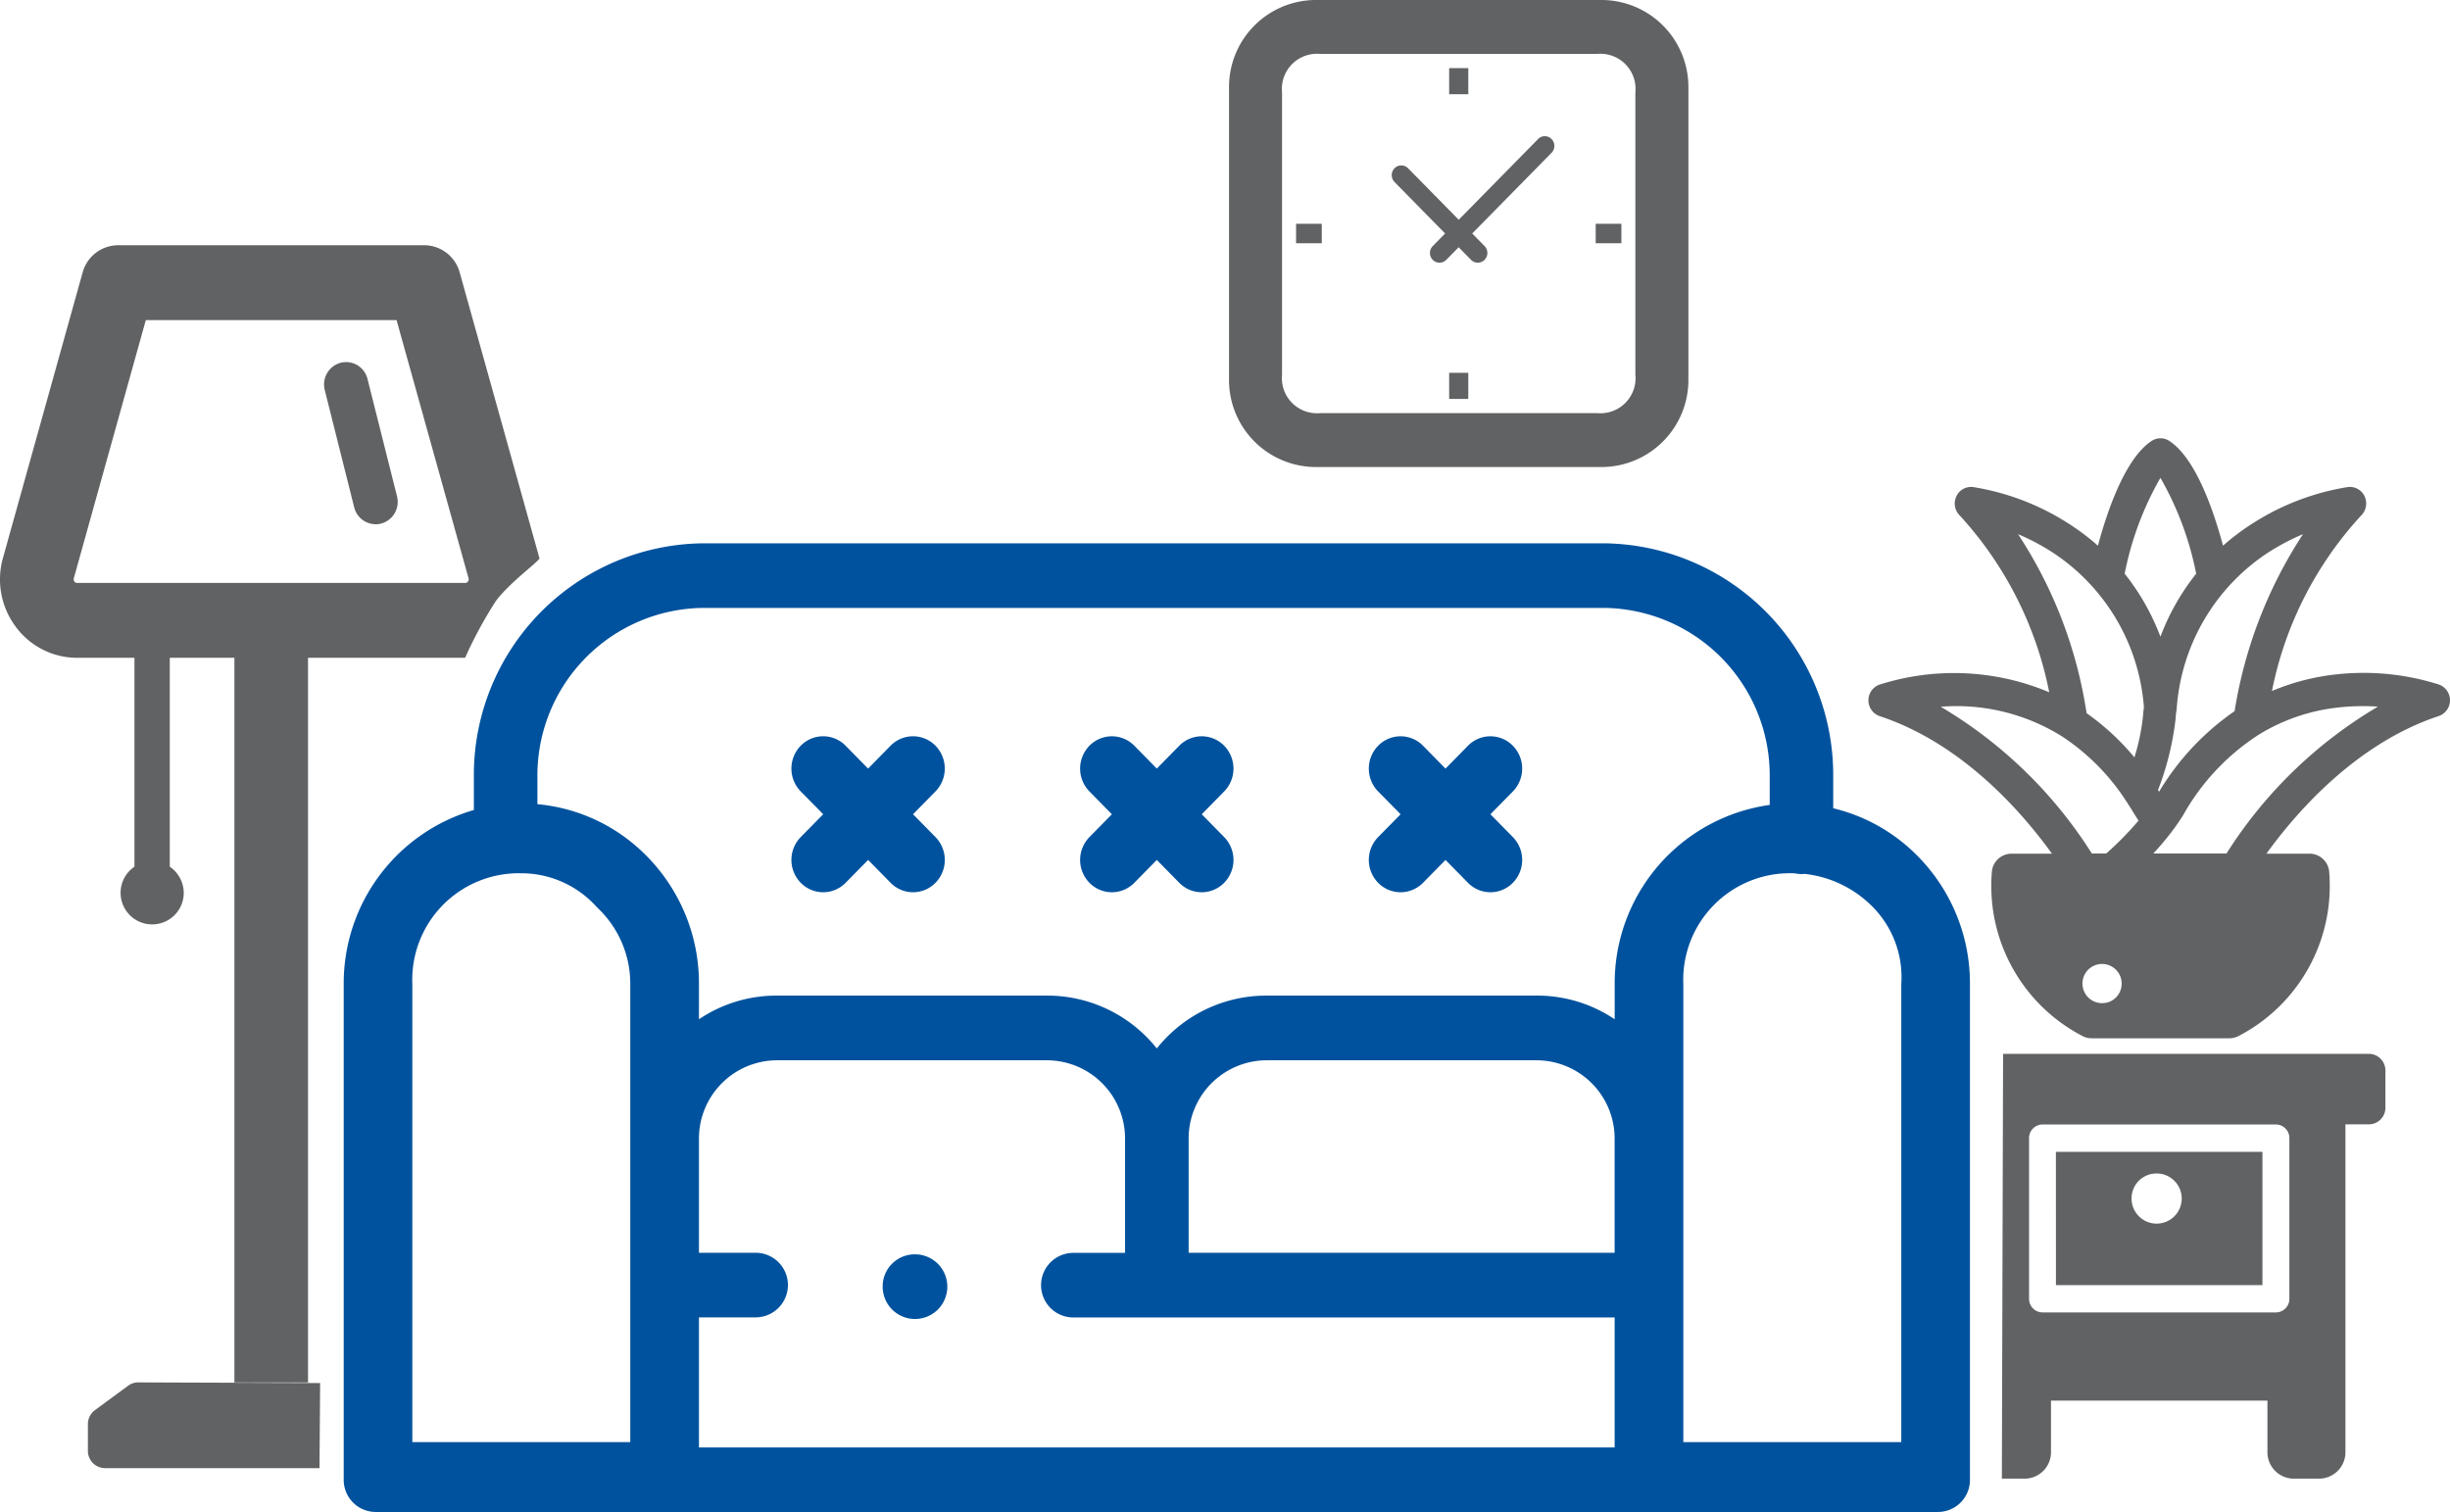
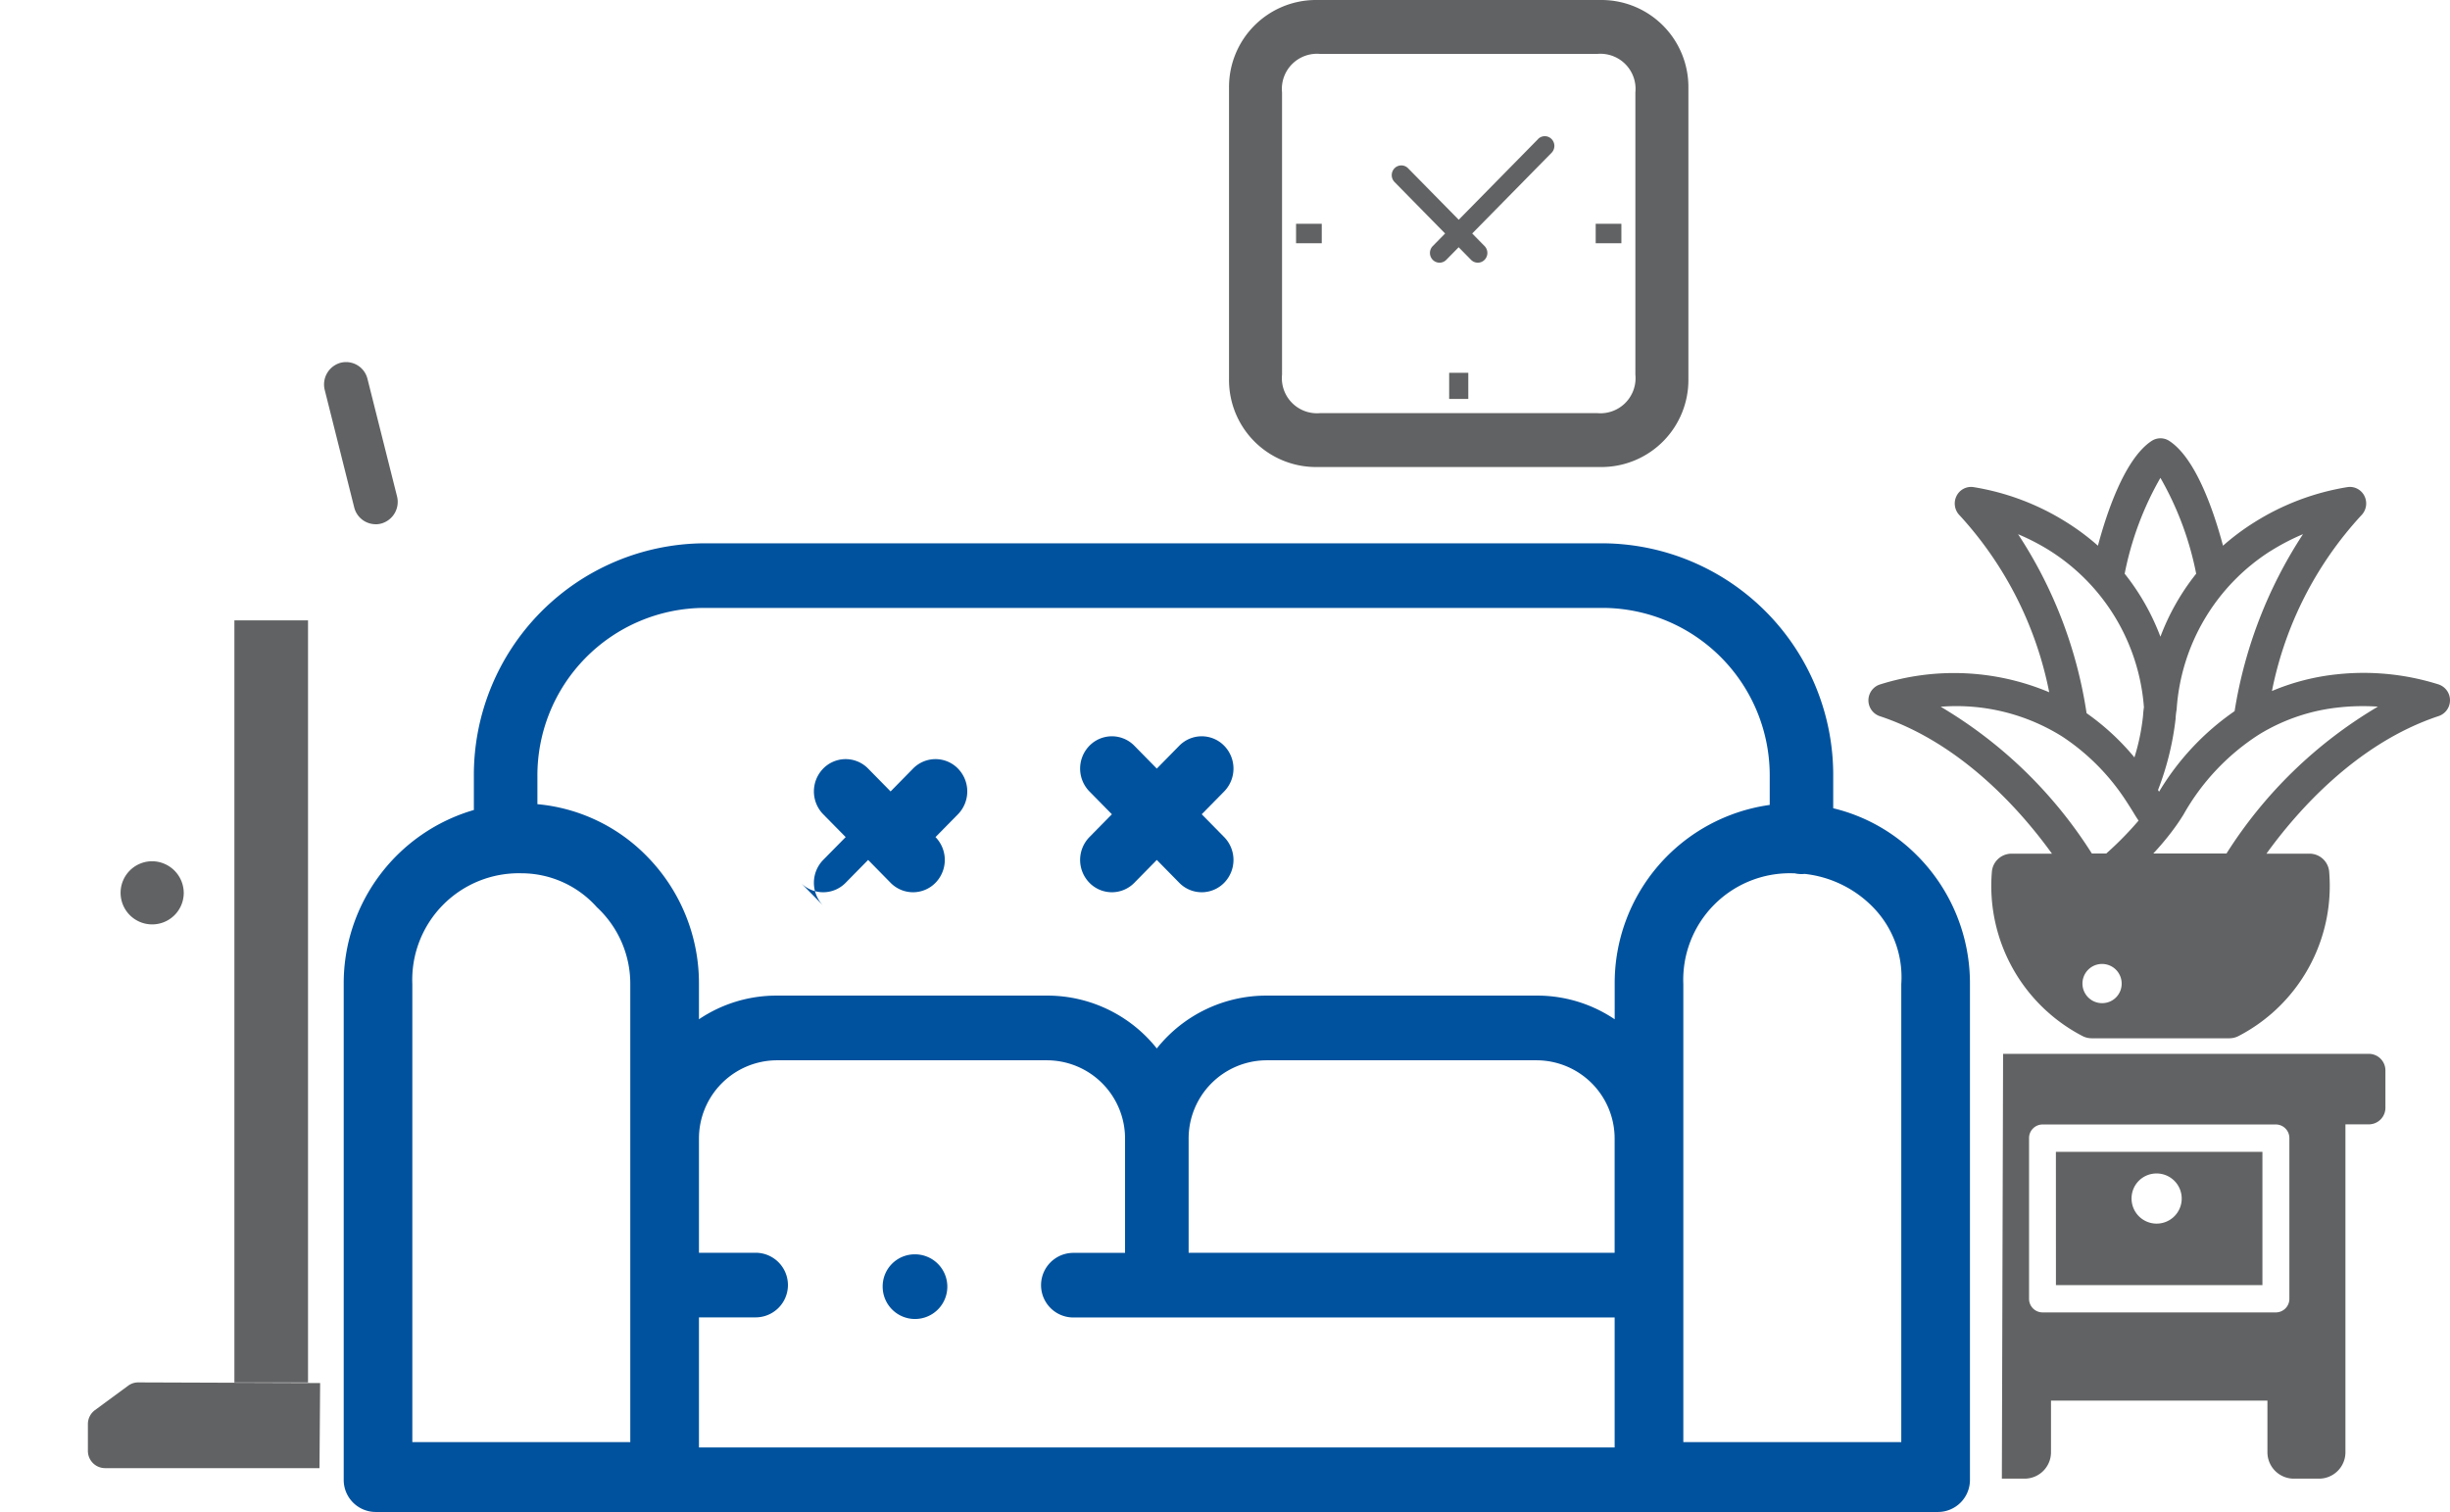
<svg xmlns="http://www.w3.org/2000/svg" width="128" height="79" viewBox="0 0 128 79">
  <defs>
    <clipPath id="a">
      <rect width="128" height="79" fill="none" />
    </clipPath>
    <clipPath id="c">
      <rect width="128" height="79" />
    </clipPath>
  </defs>
  <g id="b" clip-path="url(#c)">
-     <rect width="128" height="79" fill="rgba(0,0,0,0)" />
    <g clip-path="url(#a)">
      <path d="M99.332,75.35H87.945V51.418a5.567,5.567,0,0,1,5.693-5.79c.039,0,.077,0,.116,0a1.637,1.637,0,0,0,.364.042,1.608,1.608,0,0,0,.168-.009,5.879,5.879,0,0,1,3.569,1.74,5.222,5.222,0,0,1,1.477,4.014ZM21.542,51.418a5.567,5.567,0,0,1,5.694-5.79A5.283,5.283,0,0,1,31.182,47.4a5.455,5.455,0,0,1,1.747,4.014V75.35H21.542ZM84.357,65.457H62.1V59.513A4.088,4.088,0,0,1,66.146,55.4H80.307a4.088,4.088,0,0,1,4.049,4.118v5.944ZM36.517,68.832h2.96a1.688,1.688,0,0,0,0-3.376h-2.96V59.513A4.088,4.088,0,0,1,40.565,55.4H54.729a4.088,4.088,0,0,1,4.049,4.115v5.947h-2.7a1.688,1.688,0,0,0,0,3.376H84.357v6.792H36.517Zm.228-37.069H83.79a8.754,8.754,0,0,1,8.669,8.817v1.477a9.4,9.4,0,0,0-8.1,9.361v1.839a7.238,7.238,0,0,0-4.049-1.237H66.146a7.311,7.311,0,0,0-5.709,2.761,7.311,7.311,0,0,0-5.708-2.761H40.565a7.234,7.234,0,0,0-4.048,1.237V51.418A9.46,9.46,0,0,0,33.8,44.743a9.149,9.149,0,0,0-5.723-2.725V40.58a8.754,8.754,0,0,1,8.669-8.817M100.2,44.743a9.178,9.178,0,0,0-4.424-2.512V40.58A12.105,12.105,0,0,0,83.79,28.388H36.745A12.105,12.105,0,0,0,24.757,40.58v1.742a9.432,9.432,0,0,0-6.8,9.1V77.312A1.674,1.674,0,0,0,19.612,79h81.649a1.674,1.674,0,0,0,1.659-1.688V51.418a9.46,9.46,0,0,0-2.719-6.675" fill="#00529e" />
-       <path d="M41.834,46.125a1.64,1.64,0,0,0,2.347,0l1.174-1.194,1.173,1.194a1.64,1.64,0,0,0,2.347,0,1.709,1.709,0,0,0,0-2.387L47.7,42.544l1.174-1.193a1.709,1.709,0,0,0,0-2.387,1.641,1.641,0,0,0-2.347,0l-1.173,1.194-1.174-1.194a1.641,1.641,0,0,0-2.347,0,1.709,1.709,0,0,0,0,2.387l1.174,1.193-1.174,1.193a1.709,1.709,0,0,0,0,2.387" fill="#00529e" />
+       <path d="M41.834,46.125a1.64,1.64,0,0,0,2.347,0l1.174-1.194,1.173,1.194a1.64,1.64,0,0,0,2.347,0,1.709,1.709,0,0,0,0-2.387l1.174-1.193a1.709,1.709,0,0,0,0-2.387,1.641,1.641,0,0,0-2.347,0l-1.173,1.194-1.174-1.194a1.641,1.641,0,0,0-2.347,0,1.709,1.709,0,0,0,0,2.387l1.174,1.193-1.174,1.193a1.709,1.709,0,0,0,0,2.387" fill="#00529e" />
      <path d="M56.917,46.125a1.64,1.64,0,0,0,2.347,0l1.173-1.194,1.173,1.194a1.64,1.64,0,0,0,2.347,0,1.708,1.708,0,0,0,0-2.387l-1.173-1.193,1.173-1.193a1.708,1.708,0,0,0,0-2.387,1.641,1.641,0,0,0-2.347,0l-1.173,1.194-1.173-1.194a1.641,1.641,0,0,0-2.347,0,1.708,1.708,0,0,0,0,2.387l1.173,1.193-1.173,1.193a1.708,1.708,0,0,0,0,2.387" fill="#00529e" />
-       <path d="M72,46.125a1.64,1.64,0,0,0,2.347,0l1.173-1.194,1.173,1.194a1.64,1.64,0,0,0,2.347,0,1.708,1.708,0,0,0,0-2.387l-1.173-1.193,1.173-1.193a1.708,1.708,0,0,0,0-2.387,1.641,1.641,0,0,0-2.347,0l-1.173,1.194-1.173-1.194a1.641,1.641,0,0,0-2.347,0,1.709,1.709,0,0,0,0,2.387l1.174,1.193L72,43.738a1.708,1.708,0,0,0,0,2.387" fill="#00529e" />
      <path d="M47.775,65.539a1.689,1.689,0,1,1-1.66,1.688,1.674,1.674,0,0,1,1.66-1.688" fill="#00529e" />
      <path d="M104.587,77.259h1.2a1.379,1.379,0,0,0,1.367-1.39V73.181h11.308v2.688a1.379,1.379,0,0,0,1.367,1.39h1.341a1.379,1.379,0,0,0,1.367-1.39V58.747h1.229a.867.867,0,0,0,.86-.874V55.937a.867.867,0,0,0-.86-.874H104.651Zm15.021-9.4a.708.708,0,0,1-.7.714h-12.2a.708.708,0,0,1-.7-.714V59.468a.708.708,0,0,1,.7-.714h12.2a.708.708,0,0,1,.7.714Z" fill="#616263" />
      <path d="M107.412,67.146H118.2V60.183h-10.79Zm5.238-5.832a1.31,1.31,0,1,1-1.287,1.309,1.3,1.3,0,0,1,1.287-1.309" fill="#616263" />
      <path d="M127.435,35.771a13.019,13.019,0,0,0-5.344-.538,11.881,11.881,0,0,0-3.393.872,18.988,18.988,0,0,1,4.668-9.178.879.879,0,0,0,.172-.993.849.849,0,0,0-.868-.487,13.017,13.017,0,0,0-4.894,1.845,12.311,12.311,0,0,0-1.635,1.221c-.461-1.73-1.4-4.558-2.807-5.475a.84.84,0,0,0-.921,0c-1.4.917-2.346,3.745-2.807,5.475a12.293,12.293,0,0,0-1.635-1.221,13.017,13.017,0,0,0-4.894-1.845.85.85,0,0,0-.868.488.878.878,0,0,0,.173.993,19.141,19.141,0,0,1,4.679,9.242,12.831,12.831,0,0,0-8.881-.394.873.873,0,0,0,.024,1.642c4.321,1.427,7.442,5.025,9,7.186h-2.113a1.031,1.031,0,0,0-1.028.977,8.837,8.837,0,0,0,4.724,8.545,1.055,1.055,0,0,0,.5.124h7.179a1.054,1.054,0,0,0,.5-.124,8.836,8.836,0,0,0,4.724-8.545,1.031,1.031,0,0,0-1.028-.977H118.41c1.56-2.162,4.681-5.759,9-7.19a.872.872,0,0,0,.023-1.642M118.613,28.8a11.629,11.629,0,0,1,1.707-.89,23.628,23.628,0,0,0-3.573,9.247,13.576,13.576,0,0,0-3.946,4.21l-.055-.09a15.005,15.005,0,0,0,.92-3.736c0-.01,0-.019,0-.029a3.457,3.457,0,0,1,.045-.4c0-.018.006-.035.008-.053a10.638,10.638,0,0,1,4.892-8.261m-5.74-3.83a16.407,16.407,0,0,1,1.868,5.008,12.116,12.116,0,0,0-1.868,3.292,12.128,12.128,0,0,0-1.868-3.292,16.4,16.4,0,0,1,1.868-5.009m-5.74,3.83a10.613,10.613,0,0,1,4.878,8.158c-.021.147-.038.293-.046.443a11.194,11.194,0,0,1-.45,2.176,12.79,12.79,0,0,0-2.5-2.311,23.32,23.32,0,0,0-3.579-9.351,11.639,11.639,0,0,1,1.7.886m-5.747,8.129a10.41,10.41,0,0,1,6.384,1.576,11.576,11.576,0,0,1,3.315,3.359h0c.142.216.289.45.434.69.066.108.136.216.209.325a17.468,17.468,0,0,1-1.687,1.718h-.754a23.468,23.468,0,0,0-7.9-7.67m8.451,15.489a1.024,1.024,0,1,1,1.007-1.024,1.015,1.015,0,0,1-1.007,1.024m6.488-7.819H112.5c.321-.345.645-.723.947-1.12l.017-.023a10.592,10.592,0,0,0,.618-.9,11.908,11.908,0,0,1,3.9-4.148c.016-.01.032-.019.047-.03a9.951,9.951,0,0,1,4.165-1.411,11.521,11.521,0,0,1,2.04-.041,23.489,23.489,0,0,0-7.915,7.679" fill="#616263" />
-       <path d="M.818,32.741a4.125,4.125,0,0,1-.662-3.592L4.317,14.236a1.928,1.928,0,0,1,1.85-1.422h16a1.928,1.928,0,0,1,1.85,1.422l4.161,14.913c.156.061-1.5,1.22-2.272,2.255A21.957,21.957,0,0,0,24.3,34.37H4.035A3.979,3.979,0,0,1,.818,32.741m6.8-16.016L3.856,30.217a.181.181,0,0,0,.03.166.175.175,0,0,0,.149.075H24.3a.174.174,0,0,0,.149-.075.183.183,0,0,0,.031-.166L20.718,16.725Z" fill="#616263" />
      <rect width="3.847" height="39.82" transform="translate(12.246 32.414)" fill="#616263" />
      <path d="M19.624,27.394a1.133,1.133,0,0,0,.286-.037,1.175,1.175,0,0,0,.832-1.427L19.2,19.8a1.153,1.153,0,0,0-1.4-.847,1.175,1.175,0,0,0-.833,1.427l1.538,6.128a1.158,1.158,0,0,0,1.118.883" fill="#616263" />
      <path d="M16.692,76.71H5.479a.9.9,0,0,1-.887-.9v-1.4a.907.907,0,0,1,.369-.732L6.7,72.4a.874.874,0,0,1,.518-.17l9.507.034Z" fill="#616263" />
-       <path d="M7.947,47.62a.931.931,0,0,0,.923-.939V32.414a.923.923,0,1,0-1.846,0V46.681a.931.931,0,0,0,.923.939" fill="#616263" />
      <path d="M9.6,46.681A1.65,1.65,0,1,1,7.947,45,1.664,1.664,0,0,1,9.6,46.681" fill="#616263" />
      <path d="M80.357,7.266l-4.146,4.216L73.565,8.792a.494.494,0,0,0-.707,0,.514.514,0,0,0,0,.719L75.5,12.2l-.646.657a.514.514,0,0,0,0,.719.494.494,0,0,0,.707,0l.647-.657.646.657a.494.494,0,0,0,.707,0,.514.514,0,0,0,0-.719l-.646-.657,4.146-4.216a.514.514,0,0,0,0-.719.494.494,0,0,0-.707,0" fill="#616263" />
-       <rect width="1" height="1.364" transform="translate(75.711 3.559)" fill="#616263" />
      <rect width="1.342" height="1.017" transform="translate(83.367 11.693)" fill="#616263" />
      <rect width="1" height="1.365" transform="translate(75.711 19.479)" fill="#616263" />
      <rect width="1.342" height="1.017" transform="translate(67.713 11.693)" fill="#616263" />
      <path d="M83.71,0h-15a4.545,4.545,0,0,0-4.5,4.575V19.827a4.545,4.545,0,0,0,4.5,4.575h15a4.545,4.545,0,0,0,4.5-4.575V4.575A4.545,4.545,0,0,0,83.71,0m1.73,19.573a1.835,1.835,0,0,1-1.98,2.014h-14.5a1.835,1.835,0,0,1-1.98-2.014V4.83a1.835,1.835,0,0,1,1.98-2.014h14.5A1.835,1.835,0,0,1,85.44,4.83Z" fill="#616263" />
    </g>
  </g>
</svg>